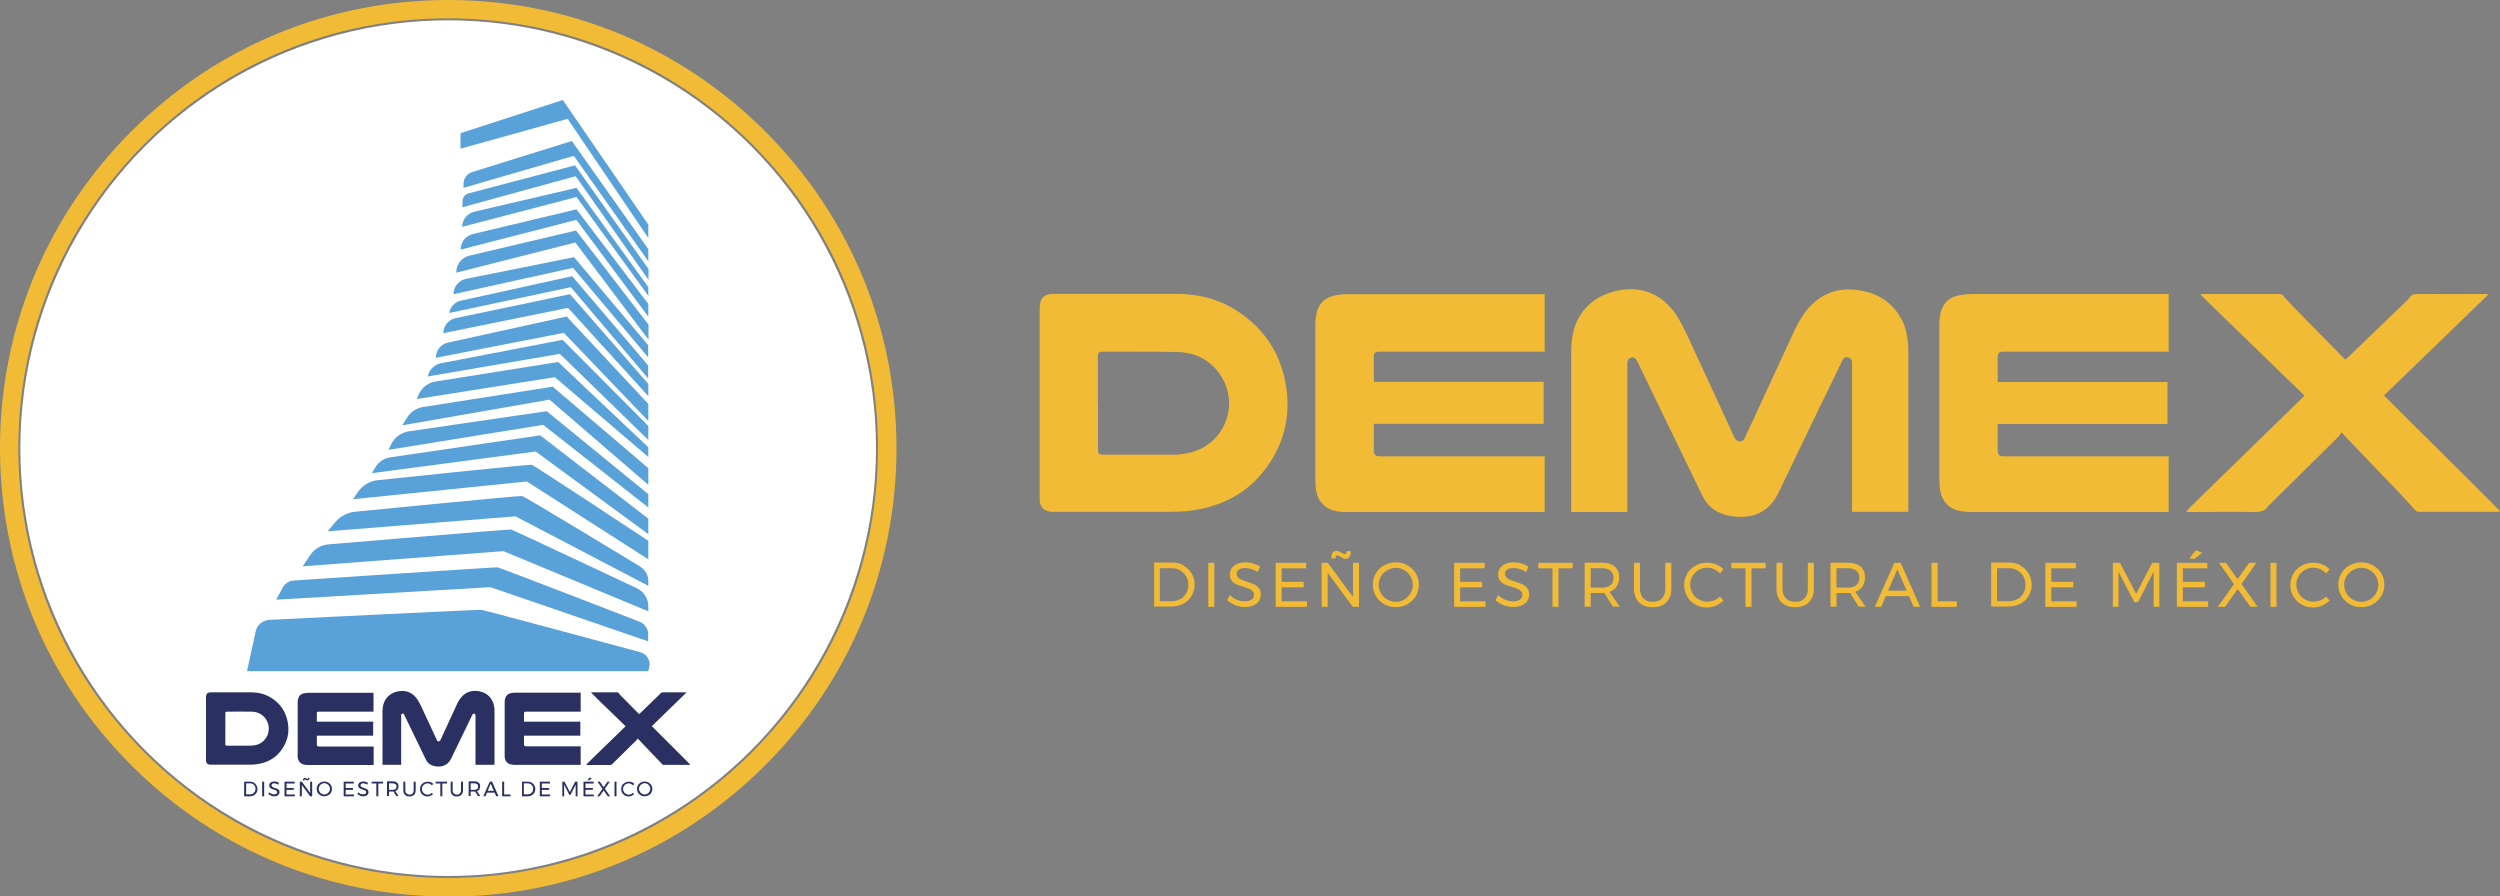
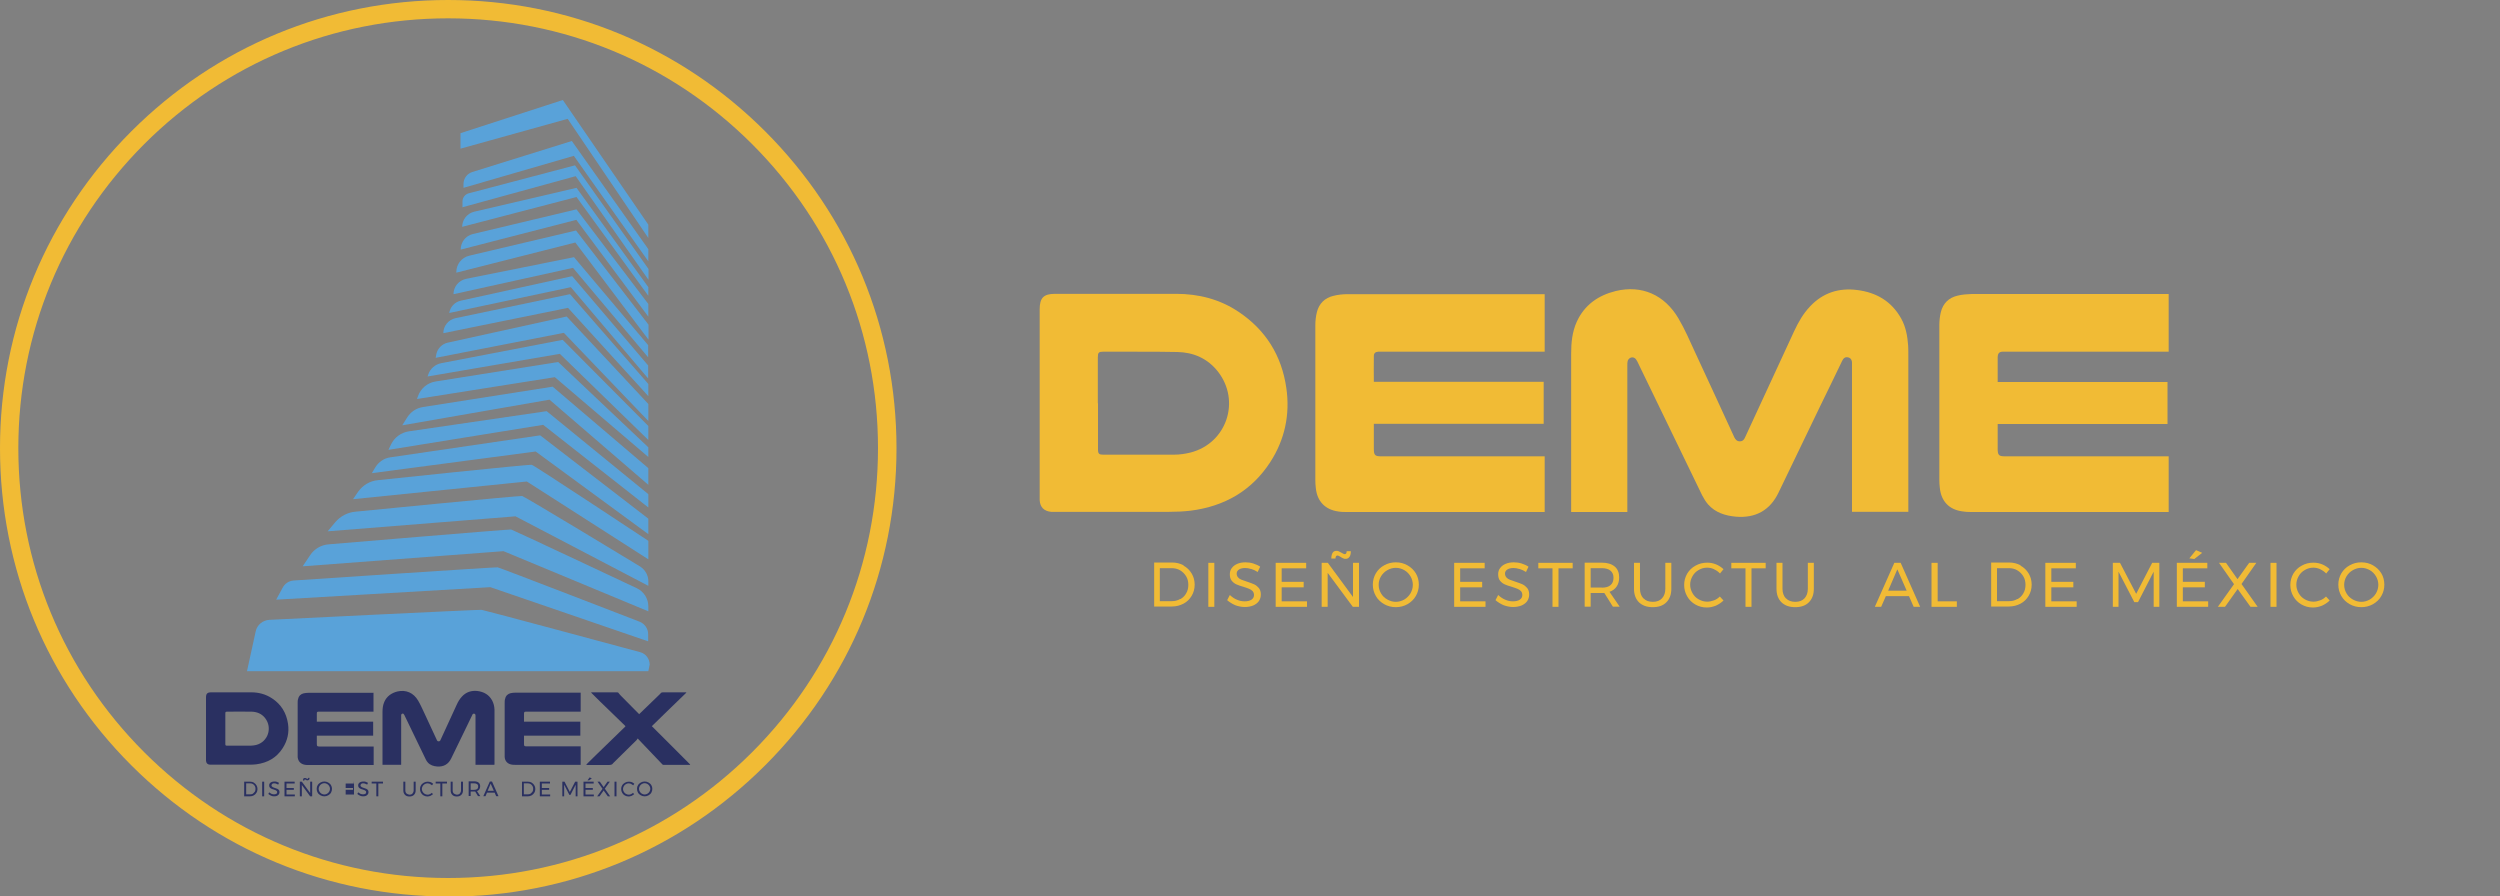
<svg xmlns="http://www.w3.org/2000/svg" id="Capa_1" data-name="Capa 1" viewBox="0 0 150 53.79">
  <rect x="0" y="0" width="150" height="53.79" fill="#808080" stroke="none" />
  <defs>
    <style>      .cls-1 {        fill: #59a2d9;      }      .cls-1, .cls-2, .cls-3, .cls-4 {        stroke-width: 0px;      }      .cls-2 {        fill: #f1bb35;      }      .cls-3 {        fill: #fff;      }      .cls-4 {        fill: #2a3061;      }    </style>
  </defs>
  <g>
    <path class="cls-2" d="M26.89,53.79c-7.18,0-13.94-2.8-19.02-7.88S0,34.08,0,26.89,2.8,12.96,7.88,7.88C12.96,2.8,19.71,0,26.89,0s13.94,2.8,19.02,7.88,7.88,11.83,7.88,19.02-2.8,13.94-7.88,19.02c-5.08,5.08-11.83,7.88-19.02,7.88ZM26.89,1.1c-6.89,0-13.37,2.68-18.24,7.55C3.78,13.53,1.1,20,1.1,26.89s2.68,13.37,7.55,18.24c4.87,4.87,11.35,7.55,18.24,7.55s13.37-2.68,18.24-7.55,7.55-11.35,7.55-18.24-2.68-13.37-7.55-18.24c-4.87-4.87-11.35-7.55-18.24-7.55Z" />
    <g>
-       <circle class="cls-3" cx="26.89" cy="26.89" r="25.67" />
      <g>
        <g>
          <g>
            <path class="cls-4" d="M15.23,46.96c.07.04.12.09.16.16.04.07.06.14.06.22s-.02.16-.06.22c-.04.07-.09.12-.16.16-.07.04-.15.06-.23.06h-.35v-.88h.36c.09,0,.16.02.23.06ZM15.17,47.62s.09-.07.12-.12c.03-.05.04-.11.04-.17s-.01-.12-.04-.17c-.03-.05-.07-.09-.12-.12-.05-.03-.11-.04-.17-.04h-.23v.66h.24c.06,0,.12-.01.17-.04Z" />
            <path class="cls-4" d="M15.73,46.9h.12v.88h-.12v-.88Z" />
            <path class="cls-4" d="M16.58,47.02s-.08-.02-.12-.02c-.05,0-.09,0-.12.03s-.05.05-.05.08c0,.03,0,.06.03.08.02.02.04.04.07.05.03.01.06.02.11.04.06.02.11.04.14.05.04.02.07.04.09.07.03.03.04.08.04.13,0,.05-.01.09-.04.13-.03.04-.07.07-.11.09-.05.02-.1.03-.17.03s-.13-.01-.19-.04-.11-.06-.16-.1l.05-.1s.09.07.14.09.1.03.15.03c.06,0,.1-.01.14-.03.03-.02.05-.05.05-.09,0-.03,0-.06-.03-.08-.02-.02-.04-.04-.07-.05-.03-.01-.07-.02-.11-.04-.06-.02-.11-.03-.14-.05-.04-.02-.07-.04-.09-.07-.03-.03-.04-.08-.04-.13,0-.05.01-.09.04-.12.03-.04.06-.06.11-.08.05-.02.1-.03.16-.03.05,0,.1,0,.15.02.05.02.1.04.13.06l-.05.11s-.08-.05-.13-.06Z" />
            <path class="cls-4" d="M17.07,46.9h.61v.11h-.49v.27h.44v.11h-.44v.28h.5v.11h-.62v-.88Z" />
            <path class="cls-4" d="M18.61,46.9h.12v.88h-.12l-.5-.68v.68h-.12v-.88h.12l.5.68v-.68ZM18.54,46.78s-.04.04-.08.04c-.02,0-.03,0-.05,0s-.03-.02-.05-.03c-.01,0-.03-.02-.04-.02,0,0-.02,0-.02,0-.03,0-.04.02-.04.06h-.08s0-.08.02-.11c.02-.03.04-.04.08-.04.02,0,.03,0,.05,0,.01,0,.03.02.06.03.01,0,.03.02.04.02,0,0,.02,0,.02,0,.03,0,.04-.02.04-.06h.08s0,.08-.02.11Z" />
            <path class="cls-4" d="M19.69,46.95c.07.04.13.09.17.16.04.07.06.14.06.22s-.02.16-.06.23c-.04.07-.1.12-.17.16s-.15.06-.23.06-.16-.02-.23-.06-.13-.09-.17-.16c-.04-.07-.06-.14-.06-.23s.02-.16.06-.22c.04-.07.1-.12.17-.16.07-.04.15-.06.23-.06s.16.02.23.06ZM19.29,47.04c-.05.03-.09.07-.12.12s-.05.11-.05.17.02.12.05.17c.03.05.07.09.12.12.05.03.11.05.17.05s.12-.02.17-.05c.05-.03.09-.07.12-.12.03-.05.05-.11.05-.17s-.02-.12-.05-.17c-.03-.05-.07-.09-.12-.12-.05-.03-.11-.05-.17-.05s-.12.02-.17.05Z" />
-             <path class="cls-4" d="M20.62,46.9h.61v.11h-.49v.27h.44v.11h-.44v.28h.5v.11h-.62v-.88Z" />
+             <path class="cls-4" d="M20.62,46.9h.61v.11h-.49v.27h.44v.11h-.44v.28h.5v.11v-.88Z" />
            <path class="cls-4" d="M21.92,47.02s-.08-.02-.12-.02c-.05,0-.09,0-.12.03s-.05.05-.05.08c0,.03,0,.06.03.08.02.02.04.04.07.05.03.01.06.02.11.04.06.02.11.04.14.05.04.02.07.04.09.07.03.03.04.08.04.13,0,.05-.01.09-.04.13-.03.04-.07.07-.11.09-.05.02-.1.03-.17.03s-.13-.01-.19-.04-.11-.06-.16-.1l.05-.1s.09.07.14.09.1.03.15.03c.06,0,.1-.01.14-.03.03-.02.05-.05.05-.09,0-.03,0-.06-.03-.08-.02-.02-.04-.04-.07-.05-.03-.01-.07-.02-.11-.04-.06-.02-.11-.03-.14-.05-.04-.02-.07-.04-.09-.07-.03-.03-.04-.08-.04-.13,0-.05.01-.09.04-.12.03-.04.06-.06.11-.08.05-.02.1-.03.16-.03.05,0,.1,0,.15.02.05.02.1.04.13.06l-.05.11s-.08-.05-.13-.06Z" />
            <path class="cls-4" d="M22.3,46.9h.68v.11h-.28v.77h-.12v-.77h-.28v-.11Z" />
-             <path class="cls-4" d="M23.78,47.77l-.17-.28s-.04,0-.05,0h-.22v.27h-.12v-.88h.34c.11,0,.2.03.26.08.06.05.09.12.09.22,0,.07-.02.13-.05.18-.03.05-.08.08-.14.11l.2.3h-.14ZM23.56,47.39c.08,0,.13-.02.17-.05.04-.03.06-.08.06-.15s-.02-.11-.06-.14-.1-.05-.17-.05h-.22v.39h.22Z" />
            <path class="cls-4" d="M24.39,47.61s.11.07.18.07.14-.02.18-.07.07-.11.07-.19v-.52h.12v.52c0,.11-.03.2-.1.27-.07.07-.16.1-.27.1s-.21-.03-.27-.1c-.07-.07-.1-.15-.1-.27v-.52h.12v.52c0,.08.02.14.07.19Z" />
            <path class="cls-4" d="M25.79,47.03s-.09-.03-.14-.03c-.06,0-.12.02-.17.05-.05.03-.09.07-.12.12-.03.05-.05.11-.05.17s.02.12.05.17c.03.05.07.09.12.12.05.03.11.05.17.05.05,0,.09,0,.14-.03.04-.02.08-.04.12-.08l.07.08s-.1.08-.15.1c-.06.02-.12.04-.18.04-.08,0-.16-.02-.23-.06-.07-.04-.12-.09-.16-.16-.04-.07-.06-.14-.06-.23s.02-.16.06-.22c.04-.07.1-.12.17-.16.07-.04.15-.06.23-.06.06,0,.12.01.18.03.06.02.11.06.15.1l-.07.09s-.07-.06-.12-.08Z" />
            <path class="cls-4" d="M26.14,46.9h.68v.11h-.28v.77h-.12v-.77h-.28v-.11Z" />
            <path class="cls-4" d="M27.23,47.61s.11.07.18.07.14-.02.18-.07.07-.11.07-.19v-.52h.12v.52c0,.11-.03.2-.1.27-.07.07-.16.1-.27.1s-.21-.03-.27-.1c-.07-.07-.1-.15-.1-.27v-.52h.12v.52c0,.08.02.14.07.19Z" />
            <path class="cls-4" d="M28.68,47.77l-.17-.28s-.04,0-.05,0h-.22v.27h-.12v-.88h.34c.11,0,.2.03.26.08.06.05.09.12.09.22,0,.07-.02.13-.05.18-.03.05-.08.08-.14.11l.2.3h-.14ZM28.46,47.39c.08,0,.13-.02.17-.05.04-.03.06-.08.06-.15s-.02-.11-.06-.14-.1-.05-.17-.05h-.22v.39h.22Z" />
            <path class="cls-4" d="M29.77,47.77l-.09-.21h-.46l-.09.21h-.13l.39-.88h.13l.39.88h-.13ZM29.26,47.45h.37l-.19-.43-.18.43Z" />
-             <path class="cls-4" d="M30.13,46.9h.12v.77h.38v.11h-.5v-.88Z" />
            <path class="cls-4" d="M31.9,46.96c.07.04.12.09.16.16.04.07.06.14.06.22s-.02.16-.06.22c-.04.07-.09.12-.16.16-.07.04-.15.06-.23.06h-.35v-.88h.36c.09,0,.16.02.23.06ZM31.83,47.62s.09-.07.12-.12c.03-.05.04-.11.04-.17s-.01-.12-.04-.17c-.03-.05-.07-.09-.12-.12-.05-.03-.11-.04-.17-.04h-.23v.66h.24c.06,0,.12-.01.17-.04Z" />
            <path class="cls-4" d="M32.39,46.9h.61v.11h-.49v.27h.44v.11h-.44v.28h.5v.11h-.62v-.88Z" />
            <path class="cls-4" d="M33.73,46.9h.14l.32.62.32-.62h.14v.88h-.11v-.7s-.31.61-.31.61h-.07l-.31-.61v.7h-.11v-.88Z" />
            <path class="cls-4" d="M35.01,46.9h.61v.11h-.49v.27h.44v.11h-.44v.28h.5v.11h-.62v-.88ZM35.39,46.65l.12.05-.16.12h-.1s.13-.18.13-.18Z" />
            <path class="cls-4" d="M35.85,46.9h.14l.23.33.23-.33h.14l-.3.42.32.46h-.14l-.25-.35-.25.35h-.14l.32-.45-.3-.43Z" />
            <path class="cls-4" d="M36.87,46.9h.12v.88h-.12v-.88Z" />
            <path class="cls-4" d="M37.86,47.03s-.09-.03-.14-.03c-.06,0-.12.02-.17.05-.05.03-.09.07-.12.12-.03.05-.05.11-.05.17s.02.12.05.17c.03.05.07.09.12.12.05.03.11.05.17.05.05,0,.09,0,.14-.03.04-.02.08-.04.12-.08l.07.08s-.1.08-.15.1c-.06.02-.12.04-.18.04-.08,0-.16-.02-.23-.06-.07-.04-.12-.09-.16-.16-.04-.07-.06-.14-.06-.23s.02-.16.06-.22c.04-.07.1-.12.17-.16.07-.04.15-.06.23-.06.06,0,.12.01.18.03.06.02.11.06.15.1l-.07.09s-.07-.06-.12-.08Z" />
            <path class="cls-4" d="M38.91,46.95c.07.04.13.09.17.16.04.07.06.14.06.22s-.02.16-.06.23c-.04.07-.1.12-.17.16s-.15.06-.23.06-.16-.02-.23-.06-.13-.09-.17-.16c-.04-.07-.06-.14-.06-.23s.02-.16.06-.22c.04-.07.1-.12.17-.16.07-.04.15-.06.23-.06s.16.02.23.06ZM38.51,47.04c-.05.03-.09.07-.12.12s-.05.11-.05.17.02.12.05.17c.03.05.07.09.12.12.05.03.11.05.17.05s.12-.02.17-.05c.05-.03.09-.07.12-.12.03-.05.05-.11.05-.17s-.02-.12-.05-.17c-.03-.05-.07-.09-.12-.12-.05-.03-.11-.05-.17-.05s-.12.02-.17.05Z" />
          </g>
          <g>
            <path class="cls-4" d="M29.65,45.89h-1.12v-.07c0-.94,0-1.89,0-2.83,0-.02,0-.04,0-.06,0-.06-.03-.1-.08-.11-.05,0-.09.01-.11.07-.14.3-.29.59-.43.89-.28.58-.56,1.16-.84,1.73-.17.35-.46.51-.85.48-.21-.02-.41-.08-.55-.24-.05-.05-.09-.12-.12-.18-.43-.89-.86-1.78-1.29-2.67-.01-.02-.03-.05-.05-.07-.05-.04-.12,0-.14.06,0,.03,0,.06,0,.09,0,.95,0,1.9,0,2.84v.07h-1.12v-.06c0-1.03,0-2.06,0-3.09,0-.22.02-.43.11-.63.15-.34.43-.53.78-.62.51-.12.97.07,1.25.55.13.22.23.45.34.68.26.56.52,1.12.78,1.68.02.05.05.08.11.08.06,0,.09-.03.11-.08.32-.7.65-1.41.97-2.11.08-.18.18-.35.32-.5.25-.27.57-.37.93-.33.38.05.69.22.88.57.09.17.13.35.14.54,0,.06,0,.13,0,.19,0,1.01,0,2.03,0,3.04v.07Z" />
            <path class="cls-4" d="M22.41,41.55v1.15h-.07c-1.06,0-2.11,0-3.17,0-.02,0-.05,0-.07,0-.06,0-.09.03-.09.09,0,.17,0,.34,0,.51h3.38v.84h-3.38v.06c0,.15,0,.29,0,.44,0,.12.02.15.15.15,1.06,0,2.12,0,3.18,0h.08v1.11h-.06c-1.29,0-2.58,0-3.87,0-.06,0-.12,0-.18-.01-.26-.04-.42-.2-.45-.46,0-.05,0-.11,0-.16,0-1.03,0-2.06,0-3.09,0-.09,0-.17.03-.25.04-.18.16-.29.33-.33.09-.02.19-.03.28-.03.6,0,1.2,0,1.79,0h2.13Z" />
            <path class="cls-4" d="M34.84,42.7h-3.23s-.04,0-.06,0c-.08,0-.11.03-.11.11,0,.09,0,.19,0,.28,0,.07,0,.14,0,.21h3.38v.84h-3.38v.06c0,.14,0,.29,0,.43,0,.13.02.15.15.15,1.06,0,2.11,0,3.17,0h.08v1.11h-.06c-1.29,0-2.59,0-3.88,0-.06,0-.12,0-.18-.01-.26-.04-.42-.2-.44-.46,0-.05,0-.11,0-.16,0-1.03,0-2.06,0-3.09,0-.09,0-.17.03-.25.04-.18.16-.29.33-.33.09-.02.19-.03.28-.03.52,0,1.05,0,1.57,0h2.35v1.15Z" />
            <path class="cls-4" d="M12.36,43.71c0-.62,0-1.24,0-1.86,0-.23.08-.31.31-.31.8,0,1.61,0,2.41,0,.44,0,.86.11,1.24.36.55.36.86.87.96,1.52.08.53-.03,1.02-.32,1.47-.37.58-.91.88-1.59.97-.14.02-.29.02-.43.02-.75,0-1.5,0-2.25,0-.03,0-.06,0-.1,0-.14-.01-.22-.09-.23-.24,0-.03,0-.06,0-.09,0-.62,0-1.23,0-1.85M13.52,43.72c0,.31,0,.62,0,.92,0,.08.02.1.1.1.47,0,.95,0,1.42,0,.11,0,.22-.02.32-.04.72-.18,1-1.03.55-1.61-.2-.26-.48-.38-.81-.39-.49-.01-.98,0-1.47,0-.1,0-.11.02-.11.12,0,.3,0,.61,0,.91" />
            <path class="cls-4" d="M37.53,43.57c-.35-.34-.69-.67-1.04-1.01-.34-.33-.69-.66-1.02-1,0,0,0-.01.01-.02.02,0,.04,0,.06,0,.5,0,1,0,1.49,0,.04,0,.07.01.09.05.06.08.13.15.2.22.33.34.66.67.99,1,.01.01.03.02.04.04.02-.02.04-.04.06-.06.39-.38.78-.75,1.17-1.13.01-.01.03-.03.04-.04.04-.07.1-.08.17-.08.44,0,.88,0,1.32,0h.06s0,.01.01.02c-.69.67-1.38,1.33-2.07,2.01.77.77,1.54,1.53,2.3,2.3,0,0,0,.01-.01.02-.01,0-.03,0-.04,0-.52,0-1.04,0-1.56,0-.03,0-.05-.01-.07-.04-.13-.14-.26-.28-.4-.42-.34-.36-.68-.71-1.02-1.07-.01-.01-.02-.03-.03-.04,0,0-.02,0-.03,0-.02.03-.03.05-.05.08-.46.45-.91.9-1.37,1.35,0,0-.02.02-.03.03-.07.11-.16.12-.28.12-.43,0-.86,0-1.28,0h-.07s.05-.07.07-.09c.18-.17.35-.35.53-.52.57-.56,1.15-1.12,1.72-1.67.01,0,.02-.02.03-.04" />
          </g>
        </g>
        <g>
          <path class="cls-1" d="M14.81,40.27h24.09l.08-.39c0-.35-.23-.66-.57-.75,0,0-9.34-2.52-9.51-2.54-.19-.02-12.73.6-12.73.6-.4.02-.75.3-.83.7l-.52,2.38Z" />
          <path class="cls-1" d="M16.57,35.98l12.85-.75,9.47,3.25v-.43c0-.33-.21-.63-.52-.75,0,0-8.38-3.24-8.51-3.26-.14-.02-12.24.79-12.24.79-.29.02-.54.19-.67.45l-.38.7Z" />
          <path class="cls-1" d="M18.15,33.98l12.06-.91,8.69,3.61v-.3c0-.47-.28-.9-.7-1.09,0,0-7.41-3.49-7.53-3.52-.12-.02-10.94.89-10.94.89-.45.03-.87.27-1.12.65l-.45.67Z" />
          <path class="cls-1" d="M19.65,31.89l.46-.55c.31-.37.75-.6,1.23-.64,0,0,9.83-.97,9.99-.94.17.04,7.06,4.22,7.06,4.22.31.19.51.53.51.89v.28l-7.97-4.17-11.28.9Z" />
          <path class="cls-1" d="M21.19,29.95l10.42-1.06,7.29,4.67v-1.11s-6.83-4.52-6.99-4.56c-.17-.04-9.23.92-9.23.92-.48.04-.91.3-1.19.69l-.3.44Z" />
          <path class="cls-1" d="M22.31,28.39l9.83-1.3,6.76,4.96v-.93l-6.49-5-8.99,1.32c-.37.05-.7.27-.9.6l-.21.35Z" />
          <path class="cls-1" d="M23.31,26.99l9.28-1.5,6.31,4.96v-.8l-6.1-4.98-8.27,1.21c-.47.07-.87.37-1.07.79l-.15.31Z" />
          <path class="cls-1" d="M24.13,25.52l8.84-1.54,5.93,5.11v-1l-5.74-4.89-7.77,1.22c-.4.06-.75.29-.96.63l-.29.46Z" />
          <path class="cls-1" d="M25.02,23.94l8.27-1.31,5.61,4.79v-.58l-5.41-5.12-7.36,1.17c-.49.08-.89.42-1.05.88l-.06.17Z" />
          <path class="cls-1" d="M25.65,22.59l7.94-1.36,5.31,5.17v-.84l-5.14-5.17-7.28,1.4c-.37.07-.67.33-.79.69l-.04.12Z" />
          <path class="cls-1" d="M26.14,21.47l7.69-1.5,5.07,5.29v-1.02l-4.9-5.25-7.14,1.57c-.34.08-.61.35-.68.69l-.04.21Z" />
          <path class="cls-1" d="M26.6,19.99l7.48-1.52,4.82,5.3v-.73l-4.7-5.39-6.87,1.44c-.42.09-.73.46-.73.9h0Z" />
          <path class="cls-1" d="M26.95,18.78l7.3-1.55,4.64,5.48v-.78l-4.56-5.36-6.68,1.47c-.37.08-.64.38-.7.75" />
          <path class="cls-1" d="M27.22,17.65l7.16-1.58,4.51,5.37v-.73l-4.45-5.28-6.47,1.3c-.44.09-.76.47-.76.92" />
          <path class="cls-1" d="M27.38,16.36l7.14-1.81,4.39,5.83v-.9l-4.35-5.65-6.4,1.51c-.46.11-.78.51-.78.98v.03Z" />
          <path class="cls-1" d="M27.63,14.98l6.95-1.79,4.32,5.81v-.76l-4.31-5.68-6.21,1.48c-.44.1-.74.49-.74.94Z" />
          <path class="cls-1" d="M27.73,13.61l6.86-1.79,4.31,5.93v-.52l-4.31-5.96-6.13,1.43c-.43.1-.73.48-.73.92" />
          <path class="cls-1" d="M27.73,12.44l6.81-1.87,4.37,6.22v-.65l-4.41-6.22-6.38,1.68c-.22.06-.37.26-.37.48v.36Z" />
          <path class="cls-1" d="M27.81,11.27l6.62-1.92,4.47,6.33v-.73l-4.59-6.49-5.97,1.86c-.32.1-.53.39-.53.72v.23Z" />
          <polygon class="cls-1" points="27.63 8.92 34.06 7.13 38.9 14.28 38.9 13.48 33.77 6 27.63 7.99 27.63 8.92" />
        </g>
      </g>
    </g>
  </g>
  <g>
    <g>
      <path class="cls-2" d="M71.01,33.94c.21.11.37.27.49.47.12.2.18.43.18.67s-.06.47-.18.67c-.12.2-.28.36-.49.47-.21.11-.44.17-.7.17h-1.06v-2.64h1.07c.26,0,.49.06.7.17ZM70.82,35.95c.15-.09.27-.2.35-.35.09-.15.13-.32.13-.51s-.04-.36-.13-.51c-.09-.15-.21-.27-.36-.36-.15-.09-.32-.13-.51-.13h-.71v1.98h.72c.18,0,.35-.04.5-.13Z" />
      <path class="cls-2" d="M72.5,33.77h.36v2.64h-.36v-2.64Z" />
      <path class="cls-2" d="M75.07,34.14c-.13-.04-.25-.06-.36-.06-.15,0-.28.03-.37.09-.09.06-.14.14-.14.24,0,.09.03.17.08.23s.12.11.2.14c.08.03.19.07.34.12.18.06.32.11.43.16.11.05.2.13.28.22.08.1.12.23.12.39,0,.15-.04.28-.12.4-.08.11-.2.2-.34.26-.15.06-.32.09-.51.09s-.38-.04-.57-.11c-.18-.08-.34-.18-.48-.3l.16-.31c.13.12.27.22.42.28.16.07.31.1.46.1.18,0,.31-.03.42-.1.1-.07.15-.16.15-.28,0-.09-.03-.17-.08-.23-.06-.06-.13-.11-.21-.14-.08-.04-.2-.07-.34-.12-.18-.05-.32-.1-.43-.15-.11-.05-.2-.12-.28-.22-.08-.1-.11-.23-.11-.39,0-.14.04-.27.12-.37.08-.11.19-.19.33-.25.14-.06.3-.09.49-.09.16,0,.31.02.47.07.15.05.29.11.41.19l-.15.32c-.12-.08-.25-.14-.38-.18Z" />
      <path class="cls-2" d="M76.54,33.77h1.83v.33h-1.47v.81h1.32v.33h-1.32v.84h1.52v.33h-1.88v-2.64Z" />
      <path class="cls-2" d="M81.18,33.77h.36v2.64h-.37l-1.51-2.04v2.04h-.36v-2.64h.37l1.51,2.05v-2.05ZM80.97,33.4c-.05.09-.13.13-.23.13-.05,0-.1,0-.15-.03-.05-.02-.1-.05-.16-.09-.05-.03-.08-.05-.11-.06-.03-.01-.05-.02-.07-.02-.08,0-.12.06-.12.18h-.25c0-.13.02-.24.07-.33.05-.09.13-.13.23-.13.05,0,.1,0,.15.03.04.02.1.05.17.09.05.03.08.05.11.06.03.01.05.02.07.02.08,0,.12-.06.12-.18h.25c0,.13-.02.24-.07.33Z" />
      <path class="cls-2" d="M84.45,33.92c.21.12.38.28.5.48.12.2.18.43.18.68s-.06.47-.18.68-.29.37-.5.49c-.21.12-.45.18-.7.18s-.49-.06-.7-.18c-.21-.12-.38-.28-.5-.49-.12-.21-.18-.43-.18-.68s.06-.47.18-.68c.12-.2.29-.37.5-.48.21-.12.44-.18.7-.18s.49.06.7.18ZM83.24,34.21c-.16.09-.28.21-.38.37-.09.15-.14.32-.14.51s.05.36.14.51c.09.16.22.28.38.37.16.09.33.14.51.14s.35-.05.51-.14c.15-.09.28-.22.37-.37.09-.16.14-.33.14-.51s-.05-.36-.14-.51c-.09-.15-.21-.28-.37-.37s-.32-.14-.51-.14-.35.05-.51.14Z" />
      <path class="cls-2" d="M87.25,33.77h1.83v.33h-1.47v.81h1.32v.33h-1.32v.84h1.52v.33h-1.88v-2.64Z" />
      <path class="cls-2" d="M91.17,34.14c-.13-.04-.25-.06-.36-.06-.15,0-.28.03-.37.09-.09.06-.14.14-.14.24,0,.09.03.17.08.23s.12.11.2.14c.08.03.19.07.34.12.18.06.32.11.43.16.11.05.2.13.28.22.08.1.12.23.12.39,0,.15-.04.28-.12.4-.08.11-.2.2-.34.26-.15.06-.32.09-.51.09s-.38-.04-.57-.11c-.18-.08-.34-.18-.48-.3l.16-.31c.13.12.27.22.42.28.16.07.31.1.46.1.18,0,.31-.03.42-.1.1-.07.15-.16.15-.28,0-.09-.03-.17-.08-.23-.06-.06-.13-.11-.21-.14-.08-.04-.2-.07-.34-.12-.18-.05-.32-.1-.43-.15-.11-.05-.2-.12-.28-.22-.08-.1-.11-.23-.11-.39,0-.14.04-.27.12-.37.08-.11.19-.19.33-.25.14-.06.3-.09.49-.09.16,0,.31.02.47.07.15.05.29.11.41.19l-.15.32c-.12-.08-.25-.14-.38-.18Z" />
      <path class="cls-2" d="M92.3,33.77h2.06v.33h-.85v2.31h-.36v-2.31h-.85v-.33Z" />
      <path class="cls-2" d="M96.78,36.41l-.52-.83c-.06,0-.11,0-.15,0h-.67v.82h-.36v-2.64h1.03c.33,0,.59.08.77.23.18.15.27.37.27.66,0,.21-.05.39-.15.54s-.24.25-.43.32l.61.89h-.41ZM96.11,35.26c.23,0,.4-.05.52-.15.12-.1.18-.25.18-.44s-.06-.33-.18-.43c-.12-.1-.29-.15-.52-.15h-.67v1.16h.67Z" />
      <path class="cls-2" d="M98.61,35.9c.13.14.32.21.56.21s.42-.07.55-.21c.13-.14.2-.33.2-.57v-1.56h.36v1.56c0,.34-.1.61-.3.81-.2.2-.47.29-.82.29s-.62-.1-.82-.29c-.2-.2-.3-.47-.3-.81v-1.56h.36v1.56c0,.24.07.43.2.57Z" />
      <path class="cls-2" d="M102.84,34.15c-.13-.06-.27-.09-.41-.09-.19,0-.36.05-.51.14-.16.09-.28.21-.37.37s-.14.32-.14.51.05.35.14.51c.09.16.21.28.37.37.16.09.33.14.51.14.14,0,.27-.03.41-.08s.25-.13.35-.23l.22.24c-.13.13-.29.23-.46.31-.18.07-.35.11-.54.11-.25,0-.48-.06-.69-.18-.21-.12-.37-.28-.49-.49s-.18-.43-.18-.68.06-.47.18-.68c.12-.2.29-.37.5-.48.21-.12.44-.18.7-.18.18,0,.36.03.53.1.17.07.32.17.45.29l-.21.26c-.1-.11-.22-.19-.35-.25Z" />
      <path class="cls-2" d="M103.88,33.77h2.06v.33h-.85v2.31h-.36v-2.31h-.85v-.33Z" />
      <path class="cls-2" d="M107.16,35.9c.13.14.32.21.56.21s.42-.07.55-.21c.13-.14.2-.33.2-.57v-1.56h.36v1.56c0,.34-.1.61-.3.81-.2.2-.47.29-.82.29s-.62-.1-.82-.29c-.2-.2-.3-.47-.3-.81v-1.56h.36v1.56c0,.24.07.43.2.57Z" />
-       <path class="cls-2" d="M111.53,36.41l-.52-.83c-.06,0-.11,0-.15,0h-.67v.82h-.36v-2.64h1.03c.33,0,.59.08.77.23.18.15.27.37.27.66,0,.21-.05.39-.15.54s-.24.25-.43.32l.61.89h-.41ZM110.86,35.26c.23,0,.4-.05.52-.15.12-.1.18-.25.18-.44s-.06-.33-.18-.43c-.12-.1-.29-.15-.52-.15h-.67v1.16h.67Z" />
      <path class="cls-2" d="M114.82,36.41l-.28-.64h-1.39l-.28.64h-.38l1.17-2.64h.38l1.17,2.64h-.39ZM113.29,35.44h1.11l-.56-1.28-.55,1.28Z" />
      <path class="cls-2" d="M115.9,33.77h.36v2.31h1.15v.33h-1.52v-2.64Z" />
      <path class="cls-2" d="M121.23,33.94c.21.11.37.27.49.47.12.2.18.43.18.67s-.06.47-.18.67c-.12.2-.28.36-.49.47-.21.11-.44.17-.7.17h-1.06v-2.64h1.07c.26,0,.49.06.7.17ZM121.05,35.95c.15-.09.27-.2.35-.35.09-.15.13-.32.13-.51s-.04-.36-.13-.51c-.09-.15-.21-.27-.36-.36-.15-.09-.32-.13-.51-.13h-.71v1.98h.72c.18,0,.35-.04.5-.13Z" />
      <path class="cls-2" d="M122.72,33.77h1.83v.33h-1.47v.81h1.32v.33h-1.32v.84h1.52v.33h-1.88v-2.64Z" />
      <path class="cls-2" d="M126.77,33.77h.43l.97,1.86.96-1.86h.43v2.64h-.34v-2.11s-.94,1.83-.94,1.83h-.22l-.95-1.83v2.11h-.34v-2.64Z" />
      <path class="cls-2" d="M130.61,33.77h1.83v.33h-1.47v.81h1.32v.33h-1.32v.84h1.52v.33h-1.88v-2.64ZM131.77,33.01l.36.16-.47.37-.3-.04.4-.49Z" />
      <path class="cls-2" d="M133.14,33.77h.42l.69.98.7-.98h.43l-.89,1.27.97,1.37h-.43l-.77-1.07-.76,1.07h-.43l.97-1.36-.9-1.28Z" />
      <path class="cls-2" d="M136.23,33.77h.36v2.64h-.36v-2.64Z" />
      <path class="cls-2" d="M139.21,34.15c-.13-.06-.27-.09-.41-.09-.19,0-.36.05-.51.14-.16.09-.28.21-.37.37s-.14.32-.14.51.05.35.14.51c.09.16.21.28.37.37.16.09.33.14.51.14.14,0,.27-.03.41-.08s.25-.13.35-.23l.22.24c-.13.13-.29.23-.46.31-.18.07-.35.11-.54.11-.25,0-.48-.06-.69-.18-.21-.12-.37-.28-.49-.49s-.18-.43-.18-.68.06-.47.18-.68c.12-.2.29-.37.5-.48.21-.12.44-.18.7-.18.18,0,.36.03.53.1.17.07.32.17.45.29l-.21.26c-.1-.11-.22-.19-.35-.25Z" />
      <path class="cls-2" d="M142.38,33.92c.21.12.38.28.5.48.12.2.18.43.18.68s-.06.47-.18.68-.29.37-.5.49c-.21.12-.45.18-.7.18s-.49-.06-.7-.18c-.21-.12-.38-.28-.5-.49-.12-.21-.18-.43-.18-.68s.06-.47.18-.68c.12-.2.29-.37.5-.48.21-.12.44-.18.7-.18s.49.06.7.18ZM141.17,34.21c-.16.09-.28.21-.38.37-.09.15-.14.32-.14.51s.05.36.14.51c.09.16.22.28.38.37.16.09.33.14.51.14s.35-.05.51-.14c.15-.09.28-.22.37-.37.09-.16.14-.33.14-.51s-.05-.36-.14-.51c-.09-.15-.21-.28-.37-.37s-.32-.14-.51-.14-.35.05-.51.14Z" />
    </g>
    <path class="cls-2" d="M114.49,30.71h-3.37v-.21c0-2.85,0-5.69,0-8.54,0-.06,0-.13,0-.19,0-.19-.1-.31-.25-.33-.15-.03-.26.04-.34.21-.43.89-.86,1.79-1.3,2.68-.84,1.74-1.68,3.49-2.52,5.23-.51,1.06-1.38,1.54-2.56,1.44-.64-.06-1.22-.24-1.66-.73-.14-.16-.26-.36-.36-.55-1.3-2.68-2.59-5.36-3.89-8.03-.04-.07-.09-.16-.15-.2-.16-.11-.37-.02-.43.17-.02.09-.02.18-.02.27,0,2.86,0,5.72,0,8.57v.22h-3.37v-.18c0-3.11,0-6.21,0-9.32,0-.65.06-1.3.33-1.9.46-1.02,1.29-1.6,2.35-1.86,1.55-.37,2.92.22,3.76,1.65.39.66.69,1.37,1.01,2.06.79,1.69,1.56,3.38,2.34,5.07.07.14.16.24.33.24.17,0,.26-.1.32-.25.98-2.12,1.96-4.24,2.94-6.36.25-.54.54-1.05.96-1.49.76-.81,1.72-1.12,2.81-.98,1.15.14,2.07.67,2.65,1.71.28.5.38,1.06.42,1.63.01.19.01.39.01.58,0,3.06,0,6.11,0,9.17v.23Z" />
    <path class="cls-2" d="M92.68,17.64v3.46h-.21c-3.19,0-6.37,0-9.56,0-.07,0-.14,0-.21,0-.17.01-.27.09-.27.26-.01.51,0,1.02,0,1.55h10.19v2.52h-10.19v.17c0,.44,0,.88,0,1.33,0,.38.07.45.44.45,3.19,0,6.38,0,9.57,0h.24v3.34h-.17c-3.89,0-7.79,0-11.68,0-.18,0-.36,0-.53-.03-.79-.11-1.27-.61-1.35-1.4-.02-.16-.03-.32-.03-.48,0-3.1,0-6.2,0-9.3,0-.26.03-.52.09-.77.13-.53.48-.87,1-.99.27-.07.57-.1.85-.1,1.8,0,3.61,0,5.41,0h6.41Z" />
    <path class="cls-2" d="M130.12,21.1h-9.75c-.06,0-.12,0-.18,0-.23,0-.32.09-.33.33,0,.29,0,.57,0,.86,0,.2,0,.41,0,.63h10.19v2.52h-10.19v.19c0,.43,0,.86,0,1.29,0,.4.07.46.46.46,3.19,0,6.37,0,9.56,0h.24v3.34h-.17c-3.9,0-7.8,0-11.7,0-.18,0-.36-.01-.53-.04-.78-.11-1.25-.61-1.33-1.4-.02-.16-.03-.32-.03-.48,0-3.1,0-6.2,0-9.3,0-.26.03-.52.09-.77.13-.53.48-.87,1-.99.27-.07.57-.09.85-.1,1.58,0,3.15,0,4.73,0h7.09v3.46Z" />
    <path class="cls-2" d="M62.38,24.16c0-1.87,0-3.73,0-5.6,0-.69.24-.93.92-.93,2.42,0,4.85,0,7.27,0,1.34,0,2.61.32,3.73,1.07,1.64,1.09,2.6,2.63,2.88,4.58.23,1.59-.09,3.09-.96,4.44-1.12,1.73-2.75,2.66-4.78,2.92-.43.05-.86.07-1.29.07-2.26,0-4.52,0-6.79,0-.1,0-.19,0-.29,0-.43-.04-.67-.28-.69-.71,0-.09,0-.17,0-.26,0-1.86,0-3.72,0-5.58M65.88,24.2c0,.93,0,1.86,0,2.78,0,.24.07.3.29.3,1.43,0,2.86,0,4.29,0,.33,0,.66-.05.98-.13,2.16-.56,3.01-3.09,1.64-4.85-.62-.79-1.46-1.16-2.44-1.18-1.47-.03-2.95-.01-4.42-.02-.3,0-.35.05-.35.35,0,.92,0,1.83,0,2.75" />
-     <path class="cls-2" d="M138.26,23.73c-1.05-1.02-2.09-2.02-3.12-3.03-1.03-1-2.07-1.99-3.09-3.01.01-.02.02-.03.03-.05.06,0,.11,0,.17,0,1.5,0,3,0,4.5,0,.13,0,.2.04.28.14.19.23.39.45.6.66.99,1.01,1.98,2.02,2.97,3.02.04.04.08.07.13.12.06-.06.12-.11.18-.17,1.18-1.13,2.36-2.27,3.53-3.4.04-.04.09-.08.12-.13.12-.21.29-.25.52-.24,1.33.01,2.66,0,3.98,0h.19s.02.03.03.05c-2.07,2.02-4.16,4.02-6.24,6.04,2.31,2.32,4.65,4.6,6.95,6.92-.01.02-.02.03-.03.05-.04,0-.09.01-.13.01-1.57,0-3.14,0-4.71,0-.1,0-.15-.04-.21-.11-.39-.43-.79-.86-1.19-1.28-1.03-1.07-2.05-2.14-3.08-3.21-.04-.04-.06-.09-.09-.13-.03,0-.06-.01-.08-.02-.05.08-.09.16-.15.23-1.38,1.36-2.76,2.72-4.13,4.08-.03.03-.06.05-.08.08-.2.33-.49.37-.85.37-1.29-.02-2.58,0-3.87,0h-.22c.09-.11.15-.2.22-.27.53-.52,1.06-1.04,1.6-1.56,1.73-1.68,3.46-3.37,5.18-5.05.03-.03.06-.06.11-.11" />
  </g>
</svg>